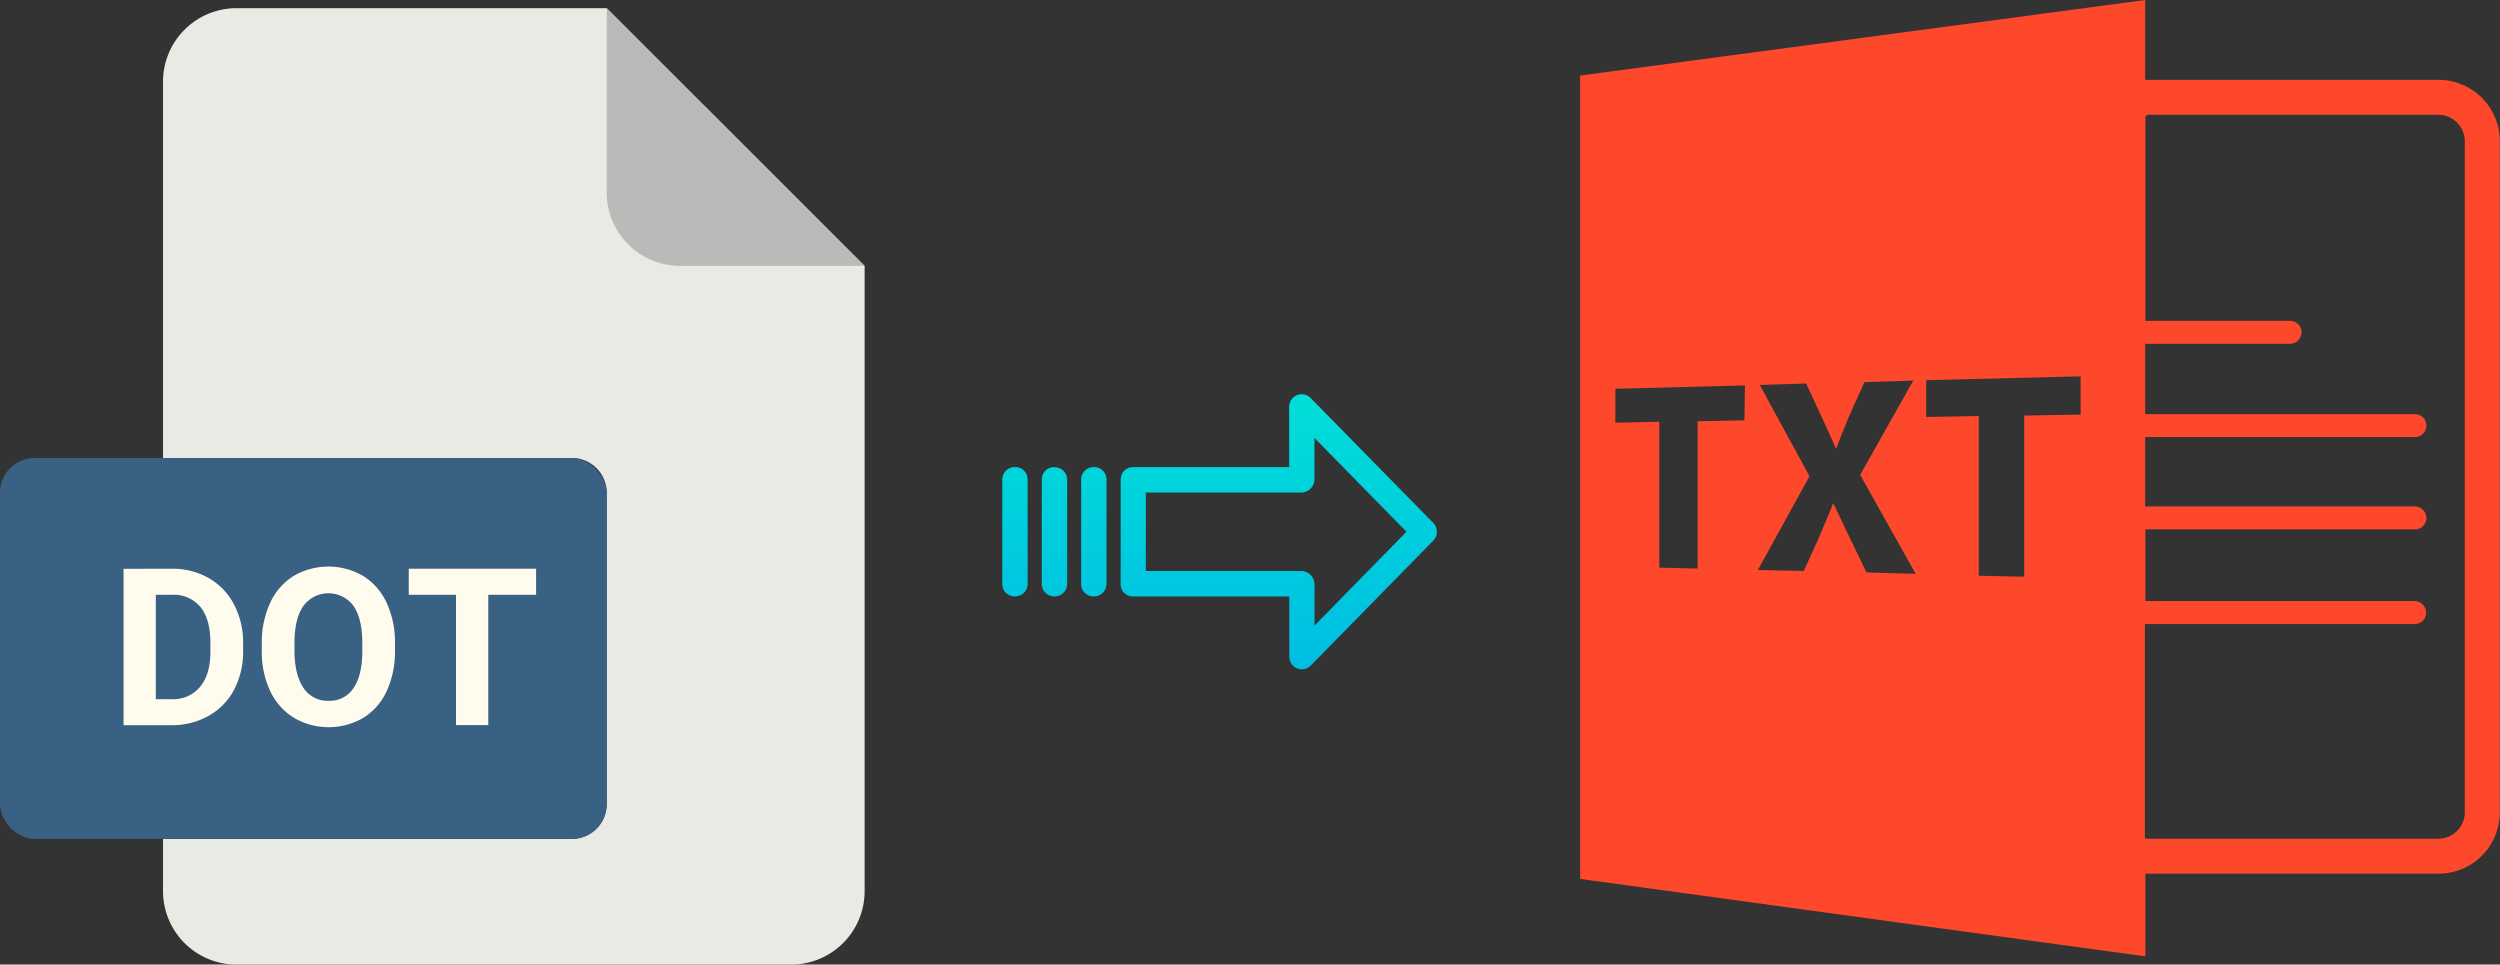
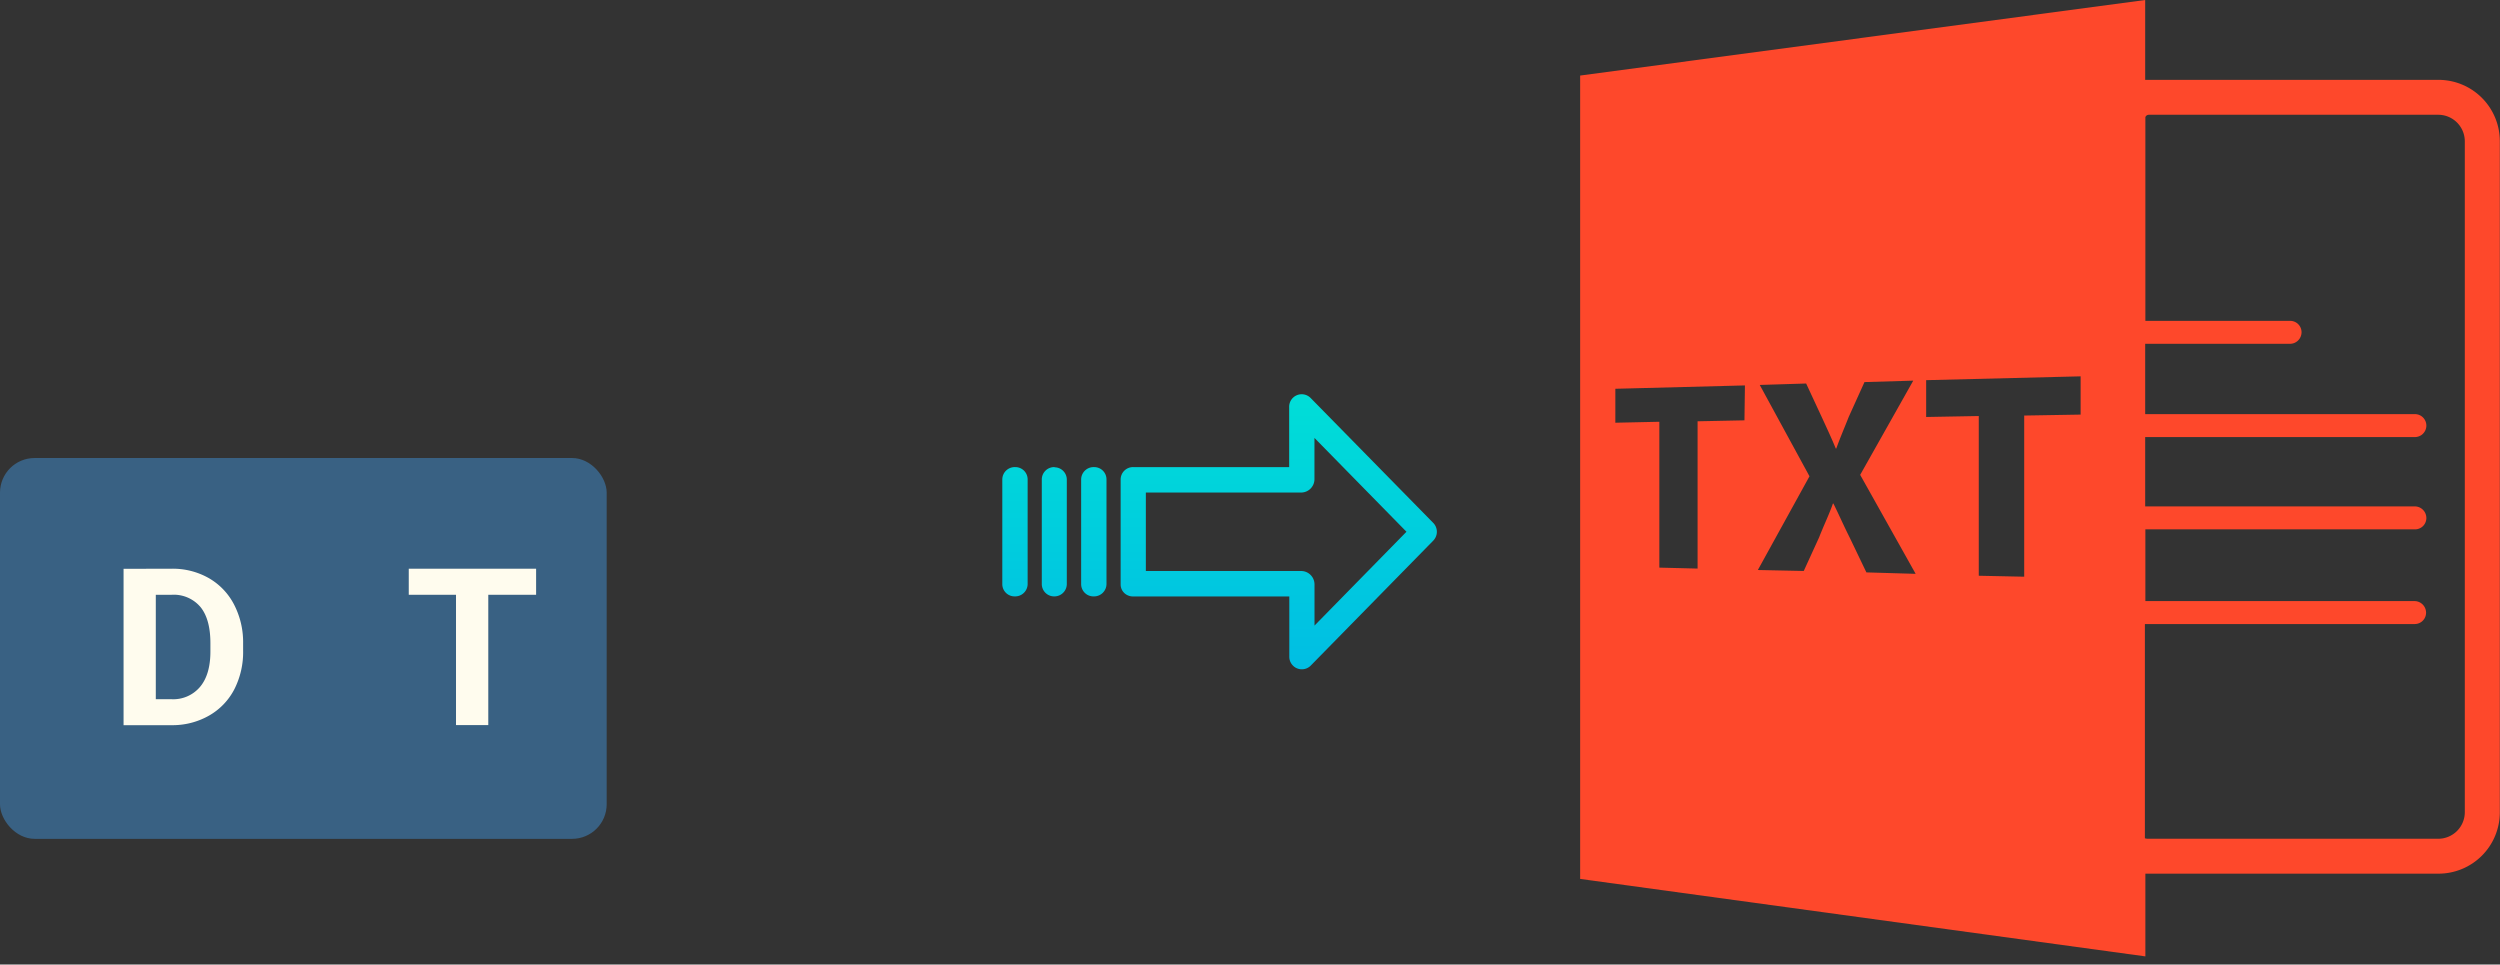
<svg xmlns="http://www.w3.org/2000/svg" xmlns:xlink="http://www.w3.org/1999/xlink" viewBox="0 0 522.8 201.71">
  <rect x="0" y="0" width="522.8" height="201.71" fill="#333333" stroke="none" />
  <defs>
    <style>.cls-1{fill:#eaeae4;}.cls-2{fill:#babab9;}.cls-3{fill:#396183;}.cls-4{fill:#fffcee;}.cls-5{fill:#fe482b;}.cls-6{fill:url(#linear-gradient);}.cls-7{fill:url(#linear-gradient-2);}.cls-8{fill:url(#linear-gradient-3);}.cls-9{fill:url(#linear-gradient-4);}</style>
    <linearGradient id="linear-gradient" x1="267.38" y1="137.66" x2="267.38" y2="18.46" gradientTransform="matrix(1, 0, 0, -1, 0, 190.02)" gradientUnits="userSpaceOnUse">
      <stop offset="0" stop-color="#00efd1" />
      <stop offset="1" stop-color="#00acea" />
    </linearGradient>
    <linearGradient id="linear-gradient-2" x1="228.73" y1="137.66" x2="228.73" y2="18.46" xlink:href="#linear-gradient" />
    <linearGradient id="linear-gradient-3" x1="220.49" y1="137.66" x2="220.49" y2="18.46" xlink:href="#linear-gradient" />
    <linearGradient id="linear-gradient-4" x1="212.24" y1="137.66" x2="212.24" y2="18.46" xlink:href="#linear-gradient" />
  </defs>
  <title>dot to txt</title>
  <g id="Layer_2" data-name="Layer 2">
    <g id="Layer_2-2" data-name="Layer 2">
-       <path class="cls-1" d="M119.62,175.43H34.09v10.92a15.36,15.36,0,0,0,15.36,15.36h116a15.36,15.36,0,0,0,15.36-15.36V55.6L126.87,1.71H49.45A15.37,15.37,0,0,0,34.09,17.07V95.78h85.53a7.25,7.25,0,0,1,7.25,7.25h0v65.15A7.26,7.26,0,0,1,119.62,175.43Z" />
-       <path class="cls-2" d="M180.76,55.6,126.87,1.71V40.24A15.35,15.35,0,0,0,142.23,55.6h38.53Z" />
      <rect class="cls-3" y="95.78" width="126.87" height="79.64" rx="7.24" />
      <path class="cls-4" d="M35.9,118.93a15.24,15.24,0,0,1,7.72,1.94,13.52,13.52,0,0,1,5.31,5.52,17.11,17.11,0,0,1,1.91,8.15V136A17.11,17.11,0,0,1,49,144.15a13.42,13.42,0,0,1-5.29,5.5,15.41,15.41,0,0,1-7.71,2H25.84v-32.7Zm-3.32,5.45v21.84h3.26a7.33,7.33,0,0,0,6-2.59Q44,141.05,44,136.24v-1.73q0-5-2.06-7.55a7.3,7.3,0,0,0-6.05-2.58Z" />
-       <path class="cls-4" d="M54.75,134.58a19.64,19.64,0,0,1,1.74-8.5,13,13,0,0,1,4.92-5.64,14.44,14.44,0,0,1,14.53,0,13,13,0,0,1,4.92,5.64,19.58,19.58,0,0,1,1.74,8.48V136a19.73,19.73,0,0,1-1.71,8.47A12.82,12.82,0,0,1,76,150.1a14.4,14.4,0,0,1-14.54,0,13,13,0,0,1-4.95-5.58,19.22,19.22,0,0,1-1.77-8.34Zm8.67,9.21a6,6,0,0,0,5.3,2.76,5.92,5.92,0,0,0,5.21-2.66c1.21-1.77,1.83-4.36,1.84-7.76v-1.59q0-5.14-1.84-7.82a6.51,6.51,0,0,0-10.49,0c-1.23,1.76-1.85,4.33-1.86,7.73V136Q61.58,141,63.42,143.79Z" />
      <path class="cls-4" d="M85.48,124.38v-5.45h26.63v5.45h-10v27.25H95.36V124.38Z" />
    </g>
    <g id="Layer_15" data-name="Layer 15">
      <g id="Layer_5_Image" data-name="Layer 5 Image">
        <path class="cls-5" d="M448.64,182.7H510a12.82,12.82,0,0,0,12.76-12.8V29.5A12.82,12.82,0,0,0,510,16.7H448.6V0L330.44,15.8v168L448.64,200Zm.7-158.7h60.6a5.56,5.56,0,0,1,5.5,5.5V169.9a5.56,5.56,0,0,1-5.5,5.5h-60.6a2.18,2.18,0,0,1-.8-.1V130.5h56.4a2.37,2.37,0,0,0,2.4-2.34v-.06a2.43,2.43,0,0,0-2.4-2.4h-56.3v-15H505a2.37,2.37,0,0,0,2.4-2.34v-.06a2.43,2.43,0,0,0-2.4-2.4h-56.4V91.4H505a2.4,2.4,0,0,0,0-4.8h-56.4V71.9h30.3a2.43,2.43,0,0,0,2.4-2.4A2.38,2.38,0,0,0,479,67.1H448.64V24.5A.78.78,0,0,1,449.34,24ZM364.8,87.9l-9.8.2v30.8l-8-.2V88.2l-9.2.2V81.3l27.1-.7Zm25.5,31.8-3.5-7.3c-1.4-2.8-2.3-4.9-3.4-7.1h-.1c-.8,2.3-1.8,4.3-2.9,7.1l-3.2,7-9.6-.2,10.8-19.6L368,80.5l9.7-.3,3.3,7.1c1.1,2.4,2,4.3,2.9,6.5h.1c.9-2.5,1.7-4.3,2.6-6.6l3.3-7.3,10.2-.3L389,99.3,400.6,120Zm44.8-33-11.8.2v33.7l-9.5-.2V87l-11,.2V79.5l32.3-.8Z" />
      </g>
    </g>
    <g id="Layer_3" data-name="Layer 3">
      <path class="cls-6" d="M274.08,83.23a2.62,2.62,0,0,0-4.49,1.86V97.68H237a2.59,2.59,0,0,0-2.65,2.55v22a2.47,2.47,0,0,0,.78,1.8,2.63,2.63,0,0,0,1.87.7h32.62v12.59a2.62,2.62,0,0,0,4.5,1.85l25.6-26.11a2.65,2.65,0,0,0,0-3.71Zm.81,47.59v-8.63a2.81,2.81,0,0,0-2.7-2.78H239.62V103h32.56a2.8,2.8,0,0,0,2.7-2.77V91.58l19.24,19.62Z" />
      <path class="cls-7" d="M228.74,97.68h0a2.6,2.6,0,0,0-2.65,2.55v21.93a2.57,2.57,0,0,0,2.58,2.56h.07a2.61,2.61,0,0,0,2.65-2.55V100.24a2.57,2.57,0,0,0-2.58-2.56Z" />
-       <path class="cls-8" d="M220.5,97.68h0a2.59,2.59,0,0,0-2.64,2.55v21.93a2.58,2.58,0,0,0,2.58,2.56h.07a2.6,2.6,0,0,0,2.65-2.55v0l0-21.89a2.58,2.58,0,0,0-2.59-2.56Z" />
+       <path class="cls-8" d="M220.5,97.68h0a2.59,2.59,0,0,0-2.64,2.55v21.93a2.58,2.58,0,0,0,2.58,2.56a2.6,2.6,0,0,0,2.65-2.55v0l0-21.89a2.58,2.58,0,0,0-2.59-2.56Z" />
      <path class="cls-9" d="M212.25,97.68h0a2.6,2.6,0,0,0-2.65,2.55v21.93a2.57,2.57,0,0,0,2.58,2.56h.07a2.61,2.61,0,0,0,2.65-2.55V100.24a2.57,2.57,0,0,0-2.58-2.56Z" />
    </g>
  </g>
</svg>